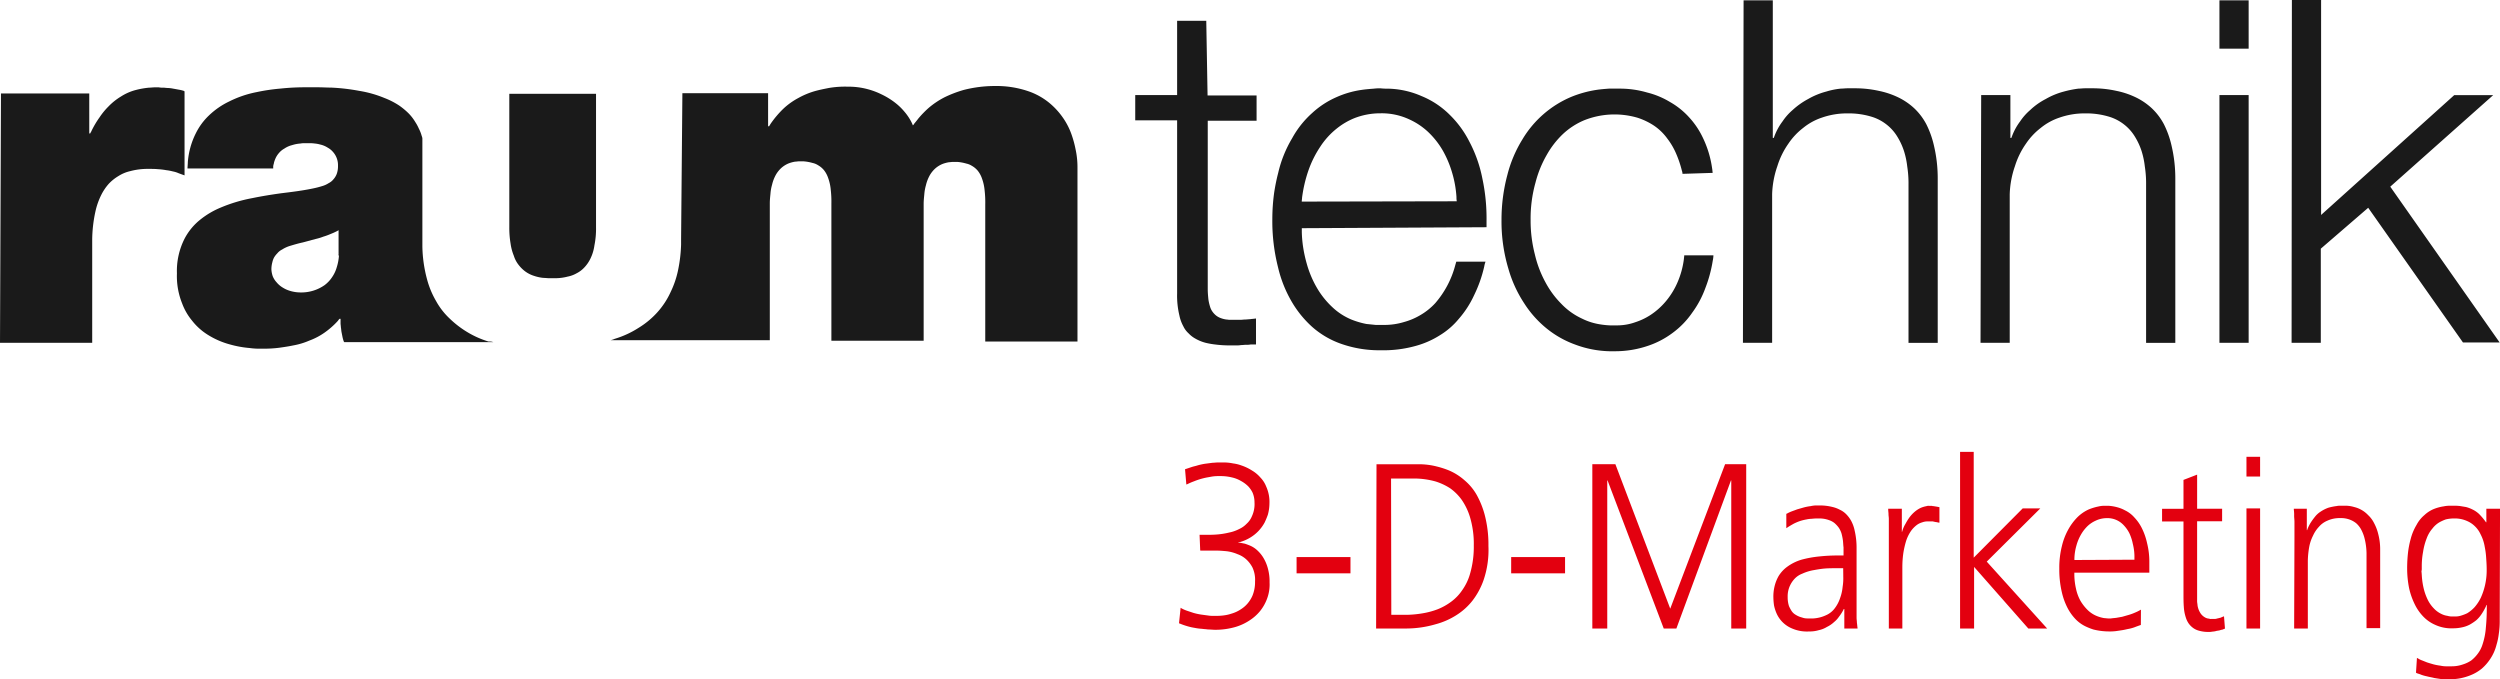
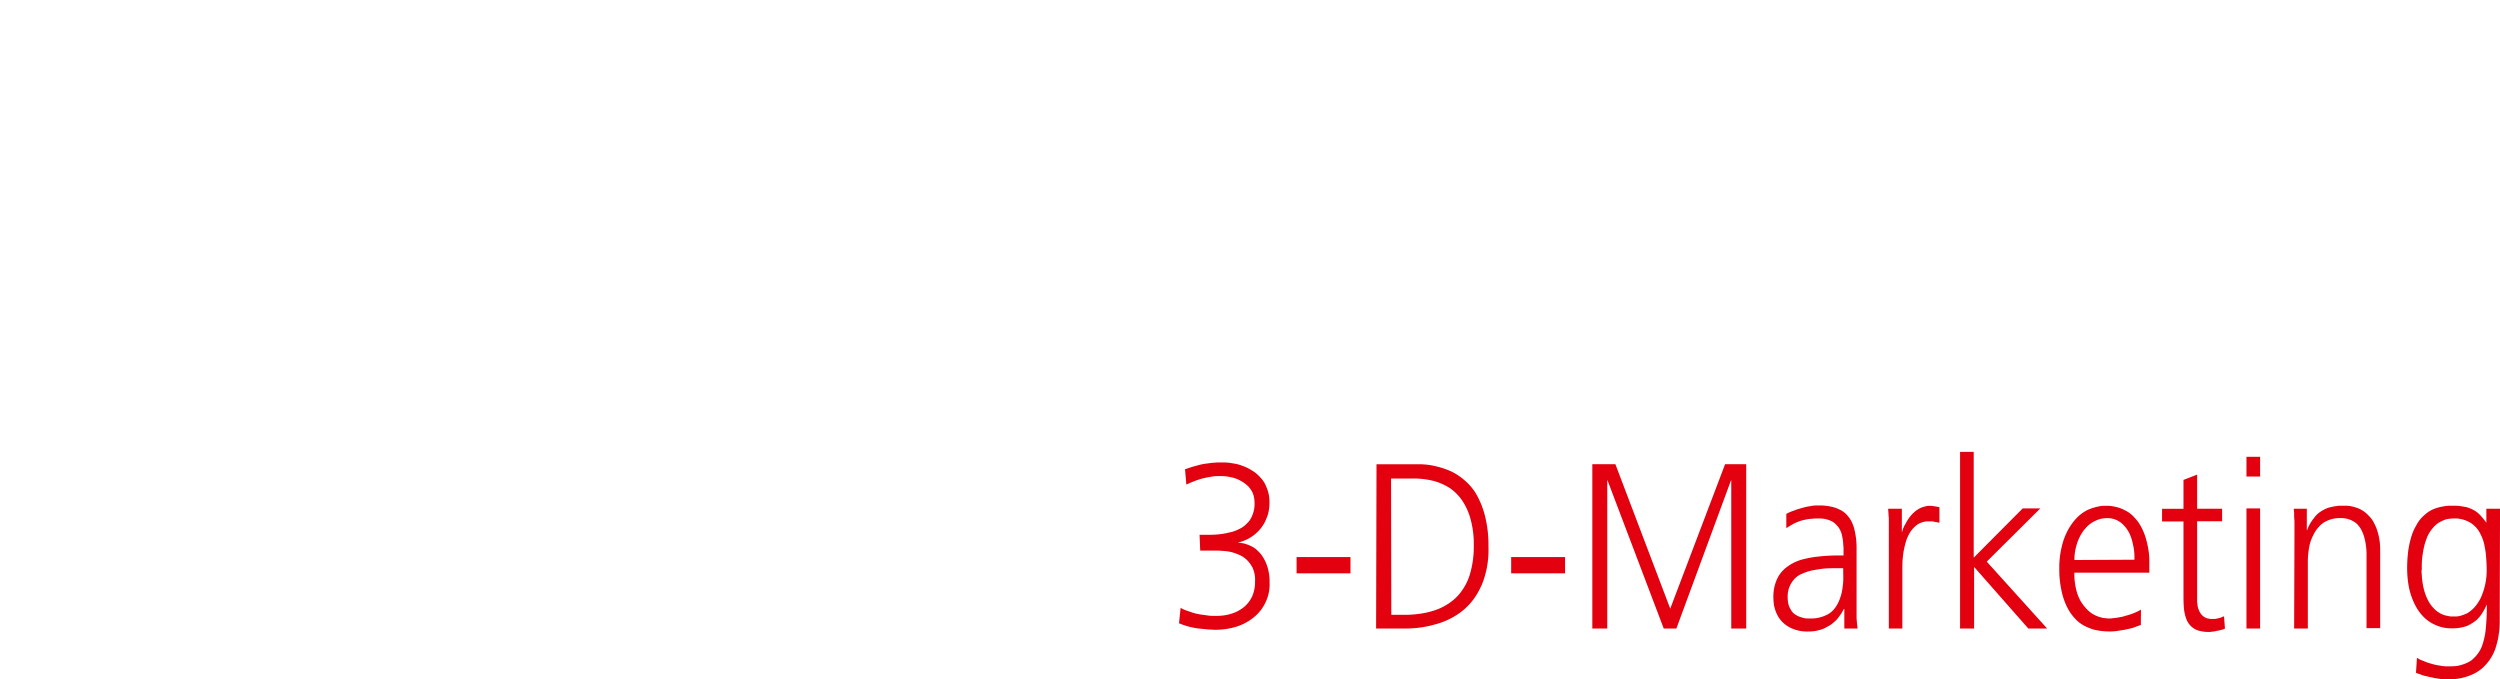
<svg xmlns="http://www.w3.org/2000/svg" id="Gruppe_333" data-name="Gruppe 333" width="142.052" height="38.607" viewBox="0 0 142.052 38.607">
-   <path id="path7" d="M69.867,38.131v7.581a4.786,4.786,0,0,1-.092,1.033,2.449,2.449,0,0,1-.221.738A1.965,1.965,0,0,1,69.2,48a1.55,1.55,0,0,1-.443.332,1.623,1.623,0,0,1-.5.184,2.769,2.769,0,0,1-.682.092h-.369c-.111,0-.221-.018-.332-.018a2.335,2.335,0,0,1-.516-.111,1.7,1.7,0,0,1-.516-.258,1.927,1.927,0,0,1-.387-.387,1.6,1.6,0,0,1-.258-.5,2.872,2.872,0,0,1-.184-.683,5.391,5.391,0,0,1-.074-.941V38.131Zm4.907-.037h4.87v1.881H79.7c.037-.055.055-.092.092-.148a5.553,5.553,0,0,1,.738-.867,3.951,3.951,0,0,1,.83-.59,4.452,4.452,0,0,1,.922-.387c.258-.074.535-.129.812-.184a5.493,5.493,0,0,1,1.088-.074,4.145,4.145,0,0,1,1.07.129,4.228,4.228,0,0,1,.849.314,4.176,4.176,0,0,1,.775.48,3.3,3.3,0,0,1,.516.5,3,3,0,0,1,.424.646c.018.037.037.092.055.129l.018-.018a.254.254,0,0,0,.055-.074c.074-.092.166-.2.24-.3a5.731,5.731,0,0,1,.572-.59,4.644,4.644,0,0,1,.941-.627,6.744,6.744,0,0,1,1.07-.406,7.167,7.167,0,0,1,1.771-.221,5.581,5.581,0,0,1,1.992.332,3.831,3.831,0,0,1,1.07.609,4.141,4.141,0,0,1,.775.83,3.929,3.929,0,0,1,.516,1,5.843,5.843,0,0,1,.221.812,4.79,4.79,0,0,1,.111,1.033v9.905H91.983V44.421a5.978,5.978,0,0,0-.037-.812,2.67,2.67,0,0,0-.148-.664,1.482,1.482,0,0,0-.24-.443,1.208,1.208,0,0,0-.332-.277.94.94,0,0,0-.314-.129A2.533,2.533,0,0,0,90.4,42h-.258c-.074,0-.148.018-.221.018a1.946,1.946,0,0,0-.35.092,1.456,1.456,0,0,0-.424.258,1.605,1.605,0,0,0-.314.387,2.162,2.162,0,0,0-.221.572,2.535,2.535,0,0,0-.092.516c-.018.184-.037.369-.037.535v7.784H83.24V44.384a5.975,5.975,0,0,0-.037-.812,2.669,2.669,0,0,0-.148-.664,1.482,1.482,0,0,0-.24-.443,1.208,1.208,0,0,0-.332-.277.939.939,0,0,0-.314-.129,2.533,2.533,0,0,0-.516-.092H81.4c-.074,0-.148.018-.221.018a1.945,1.945,0,0,0-.35.092,1.456,1.456,0,0,0-.424.258,1.605,1.605,0,0,0-.314.387,2.162,2.162,0,0,0-.221.572,2.533,2.533,0,0,0-.092.516c-.018.184-.037.369-.037.535v7.784H70.7a1.04,1.04,0,0,0,.221-.074,5.382,5.382,0,0,0,1.365-.627,4.792,4.792,0,0,0,1.051-.867,4.505,4.505,0,0,0,.775-1.181,5.254,5.254,0,0,0,.406-1.181A8.271,8.271,0,0,0,74.7,46.69v-.3l.074-8.3ZM64.038,52.242H55.553c0-.018,0-.018-.018-.037a1.893,1.893,0,0,1-.074-.258l-.055-.277c-.018-.092-.018-.184-.037-.277,0-.074-.018-.148-.018-.221v-.258h-.055a.489.489,0,0,0-.092.111,4.564,4.564,0,0,1-.775.683,3.717,3.717,0,0,1-.849.443,4.082,4.082,0,0,1-.922.277c-.258.055-.516.092-.775.129a6.554,6.554,0,0,1-.849.055h-.387a3.883,3.883,0,0,1-.461-.037,5.828,5.828,0,0,1-1.107-.2,4.6,4.6,0,0,1-1.273-.553,3.444,3.444,0,0,1-.9-.812,3.332,3.332,0,0,1-.553-.959,4.156,4.156,0,0,1-.3-1.715,4.052,4.052,0,0,1,.443-1.992,3.394,3.394,0,0,1,.867-1.051,4.755,4.755,0,0,1,1.181-.7,8.683,8.683,0,0,1,1.789-.535c.535-.111,1.088-.2,1.642-.277.609-.074,1.217-.148,1.826-.277a4.946,4.946,0,0,0,.5-.129,1.331,1.331,0,0,0,.369-.166.817.817,0,0,0,.277-.221.991.991,0,0,0,.184-.3,1.274,1.274,0,0,0,.074-.461,1.132,1.132,0,0,0-.3-.812,1.045,1.045,0,0,0-.277-.221,1.329,1.329,0,0,0-.443-.184,1.662,1.662,0,0,0-.3-.055,2,2,0,0,0-.332-.018h-.221a1.134,1.134,0,0,0-.258.018,2.009,2.009,0,0,0-.48.092,1.374,1.374,0,0,0-.443.2,1.045,1.045,0,0,0-.277.221,1.31,1.31,0,0,0-.184.258,1.732,1.732,0,0,0-.111.277c-.018.055-.018.111-.037.148a.511.511,0,0,0-.018.166v.055h-4.87c0-.111.018-.24.018-.35a4.381,4.381,0,0,1,.461-1.66,3.588,3.588,0,0,1,.738-1,4.386,4.386,0,0,1,1.144-.793,6.064,6.064,0,0,1,1.568-.535,10.764,10.764,0,0,1,1.347-.2,13.175,13.175,0,0,1,1.476-.074H54.1c.24,0,.48.018.738.018a11.351,11.351,0,0,1,1.568.184,6.414,6.414,0,0,1,1.439.406,4.4,4.4,0,0,1,.83.424,4.007,4.007,0,0,1,.535.443,2.572,2.572,0,0,1,.387.5,2.362,2.362,0,0,1,.2.369,2.019,2.019,0,0,1,.166.424.434.434,0,0,1,.037.148v6.143a7.653,7.653,0,0,0,.258,1.826,4.993,4.993,0,0,0,.516,1.254,4.026,4.026,0,0,0,.775,1,5.54,5.54,0,0,0,.978.756,5.286,5.286,0,0,0,1.236.553.59.59,0,0,1,.277.037Zm-8.8-5.054v-1.31c-.018.018-.037.018-.055.037a3.945,3.945,0,0,1-.406.184,3.587,3.587,0,0,1-.406.148,2.85,2.85,0,0,1-.424.129c-.111.037-.221.055-.332.092-.148.037-.277.074-.424.111-.258.055-.5.129-.738.2a1.8,1.8,0,0,0-.424.2.817.817,0,0,0-.277.221,1.184,1.184,0,0,0-.184.24,1.067,1.067,0,0,0-.092.258,1.536,1.536,0,0,0-.055.406,1.436,1.436,0,0,0,.074.387,1.134,1.134,0,0,0,.221.35,1.356,1.356,0,0,0,.35.3,1.615,1.615,0,0,0,.406.184,2.079,2.079,0,0,0,.59.092A2.309,2.309,0,0,0,54.446,49a1.83,1.83,0,0,0,.443-.48,1.876,1.876,0,0,0,.24-.516,2.818,2.818,0,0,0,.129-.664c-.037-.055-.018-.092-.018-.148ZM166.21,52.279h1.66V46.93l2.693-2.324,5.386,7.655h2.084l-6.216-8.854,5.847-5.2h-2.214l-7.563,6.807V32.8h-1.66Zm-4.1-16.712h1.66V32.818h-1.66Zm0,16.712h1.66V38.2h-1.66Zm-13.576,0h1.66V43.831a5.357,5.357,0,0,1,.3-1.6,4.55,4.55,0,0,1,.627-1.273,3.791,3.791,0,0,1,.83-.885,3.375,3.375,0,0,1,1.07-.59,4.313,4.313,0,0,1,1.457-.24,4.448,4.448,0,0,1,1.4.2,2.586,2.586,0,0,1,.83.443,2.545,2.545,0,0,1,.59.664,3.76,3.76,0,0,1,.387.83,4.529,4.529,0,0,1,.184.867,6.335,6.335,0,0,1,.074,1.033v9h1.66V42.927a8.071,8.071,0,0,0-.221-1.881,5.3,5.3,0,0,0-.424-1.181,3.484,3.484,0,0,0-.7-.922,3.709,3.709,0,0,0-1.015-.664,4.643,4.643,0,0,0-.978-.314,6.2,6.2,0,0,0-1.31-.148h-.5c-.111,0-.221.018-.35.018a6.01,6.01,0,0,0-.83.166,4.2,4.2,0,0,0-1.033.424,3.834,3.834,0,0,0-.885.627,3.187,3.187,0,0,0-.572.646,3.353,3.353,0,0,0-.443.793c-.018.055-.037.092-.055.148h-.055V38.2h-1.66l-.037,14.074Zm-13.5,0h1.66V43.831a5.358,5.358,0,0,1,.3-1.6,4.549,4.549,0,0,1,.627-1.273,3.791,3.791,0,0,1,.83-.885,3.375,3.375,0,0,1,1.07-.59,4.313,4.313,0,0,1,1.457-.24,4.448,4.448,0,0,1,1.4.2,2.586,2.586,0,0,1,.83.443,2.545,2.545,0,0,1,.59.664,3.759,3.759,0,0,1,.387.83,4.528,4.528,0,0,1,.184.867,6.335,6.335,0,0,1,.074,1.033v9h1.66V42.927a8.071,8.071,0,0,0-.221-1.881,5.3,5.3,0,0,0-.424-1.181,3.485,3.485,0,0,0-.7-.922,3.709,3.709,0,0,0-1.015-.664,4.644,4.644,0,0,0-.978-.314,6.2,6.2,0,0,0-1.31-.148h-.5c-.111,0-.221.018-.35.018a4.137,4.137,0,0,0-.83.166,4.2,4.2,0,0,0-1.033.424,4.274,4.274,0,0,0-.885.627,3.187,3.187,0,0,0-.572.646,3.353,3.353,0,0,0-.443.793c-.018.055-.037.092-.055.148h-.055V32.818h-1.66l-.037,19.461Zm-1.715-9.647c-.018-.092-.018-.184-.037-.277a5.847,5.847,0,0,0-.535-1.752,4.628,4.628,0,0,0-.793-1.162,4.343,4.343,0,0,0-1.07-.849,4.661,4.661,0,0,0-1.291-.535,5.519,5.519,0,0,0-1.549-.221h-.627c-.24.018-.48.037-.719.074a6.34,6.34,0,0,0-1.4.387,5.893,5.893,0,0,0-2.8,2.435,7.167,7.167,0,0,0-.849,2.011,9.837,9.837,0,0,0-.332,2.546,9.374,9.374,0,0,0,.387,2.767,7.09,7.09,0,0,0,.9,1.974,5.974,5.974,0,0,0,1.236,1.4,5.589,5.589,0,0,0,1.642.941,5.938,5.938,0,0,0,2.269.387,5.791,5.791,0,0,0,1.863-.3,4.955,4.955,0,0,0,1.42-.738,4.8,4.8,0,0,0,1.125-1.162,5.539,5.539,0,0,0,.738-1.383,7.572,7.572,0,0,0,.424-1.568,1.616,1.616,0,0,0,.037-.3H131.7c0,.074-.018.148-.018.2a4.865,4.865,0,0,1-.369,1.347,4.351,4.351,0,0,1-.646,1.051,4.017,4.017,0,0,1-.885.793,3.591,3.591,0,0,1-.849.406,3.07,3.07,0,0,1-1,.184h-.461a4.764,4.764,0,0,1-.535-.055,3.5,3.5,0,0,1-1.051-.332,3.855,3.855,0,0,1-1.181-.849,5.176,5.176,0,0,1-.885-1.2,6.26,6.26,0,0,1-.609-1.6,7.674,7.674,0,0,1-.24-1.955,7.531,7.531,0,0,1,.277-2.121,6.235,6.235,0,0,1,.646-1.586,5.044,5.044,0,0,1,.9-1.162,4.077,4.077,0,0,1,1.217-.793,4.659,4.659,0,0,1,3.025-.148,3.829,3.829,0,0,1,.959.461,3.041,3.041,0,0,1,.738.719,3.935,3.935,0,0,1,.5.849,6.1,6.1,0,0,1,.332.978.655.655,0,0,1,.037.184l1.715-.055Zm-23.353,1.623c0-.074.018-.148.018-.221a7.745,7.745,0,0,1,.369-1.568,5.963,5.963,0,0,1,.664-1.328,4.347,4.347,0,0,1,.959-1.051,4,4,0,0,1,.978-.572,4.056,4.056,0,0,1,1.494-.277,3.685,3.685,0,0,1,1.6.332,3.963,3.963,0,0,1,1.051.683,4.676,4.676,0,0,1,.885,1.107,5.888,5.888,0,0,1,.516,1.217,6.212,6.212,0,0,1,.258,1.42,1.134,1.134,0,0,0,.018.24Zm10.5,1.457v-.35a10.8,10.8,0,0,0-.24-2.435,7.59,7.59,0,0,0-.738-2.084,5.763,5.763,0,0,0-1.125-1.531,4.864,4.864,0,0,0-1.586-1.051,5.011,5.011,0,0,0-1.937-.424,2.724,2.724,0,0,1-.387-.018,2.724,2.724,0,0,0-.387.018c-.24.018-.48.037-.719.074a5.312,5.312,0,0,0-1.4.406,4.98,4.98,0,0,0-1.383.9,5.394,5.394,0,0,0-1.144,1.439,6.815,6.815,0,0,0-.793,1.974c-.092.35-.166.719-.221,1.07a10.943,10.943,0,0,0-.111,1.549A10.678,10.678,0,0,0,108.622,48a7.03,7.03,0,0,0,.793,1.974,5.954,5.954,0,0,0,1.144,1.4,4.952,4.952,0,0,0,1.586.941,6.514,6.514,0,0,0,2.306.387,6.81,6.81,0,0,0,2.029-.258,5.039,5.039,0,0,0,1.328-.59,4.238,4.238,0,0,0,1.07-.922,5.6,5.6,0,0,0,.885-1.365,7.391,7.391,0,0,0,.572-1.623,1.537,1.537,0,0,1,.074-.277h-1.66c-.018.055-.037.129-.055.184a5.386,5.386,0,0,1-1.144,2.177,3.621,3.621,0,0,1-.885.7,3.742,3.742,0,0,1-.885.369,3.834,3.834,0,0,1-1.107.166h-.5l-.535-.055a4.69,4.69,0,0,1-.867-.258,3.555,3.555,0,0,1-1.051-.683,4.8,4.8,0,0,1-.867-1.07,5.818,5.818,0,0,1-.609-1.439,7.44,7.44,0,0,1-.2-.922,6.587,6.587,0,0,1-.074-.849v-.221l10.5-.055ZM104.545,33.981h-1.66V38.2h-2.38v1.439h2.38v9.832a4.834,4.834,0,0,0,.129,1.254,2.175,2.175,0,0,0,.221.609,1.275,1.275,0,0,0,.3.406,1.538,1.538,0,0,0,.387.3,2.335,2.335,0,0,0,.59.24,4.289,4.289,0,0,0,.516.092,6.555,6.555,0,0,0,.849.055h.332a1.587,1.587,0,0,0,.3-.018c.092,0,.2-.018.3-.018a1.134,1.134,0,0,0,.258-.018h.3V50.9h-.037c-.092.018-.2.018-.3.037-.092,0-.184.018-.277.018s-.184.018-.277.018h-.609c-.055,0-.129-.018-.184-.018a1.383,1.383,0,0,1-.3-.074.936.936,0,0,1-.3-.166,1.158,1.158,0,0,1-.2-.221.935.935,0,0,1-.129-.277,2.617,2.617,0,0,1-.092-.406c-.018-.184-.037-.387-.037-.572V39.662H107.4V38.223h-2.785l-.074-4.243ZM36,52.279h5.239V46.413a7.783,7.783,0,0,1,.184-1.6,4.068,4.068,0,0,1,.332-.941,2.886,2.886,0,0,1,.424-.627,2.539,2.539,0,0,1,.553-.443,2.111,2.111,0,0,1,.664-.277,3.827,3.827,0,0,1,1.015-.129c.184,0,.387,0,.572.018a3.928,3.928,0,0,1,.461.055,2.862,2.862,0,0,1,.387.074,1.382,1.382,0,0,1,.3.092c.092.037.2.074.3.111.018,0,.037.018.055.018V37.983c-.018,0-.037,0-.037-.018a1.93,1.93,0,0,0-.314-.074c-.092-.018-.2-.037-.3-.055a1.817,1.817,0,0,0-.314-.037c-.074,0-.166-.018-.24-.018a1.134,1.134,0,0,1-.258-.018H44.8c-.111,0-.221.018-.332.018a4.739,4.739,0,0,0-.738.129,2.893,2.893,0,0,0-.849.369,3.5,3.5,0,0,0-.719.572,3.982,3.982,0,0,0-.5.609,5.367,5.367,0,0,0-.461.775c-.018.055-.055.092-.074.148h-.055V38.112H36.055L36,52.279Z" transform="translate(-36 -32.8)" fill="#1a1a1a" />
  <path id="path9" d="M400.417,177.608h.867c.221,0,.424.018.627.037a2.289,2.289,0,0,1,.609.166,1.456,1.456,0,0,1,.535.332,1.684,1.684,0,0,1,.314.424,1.648,1.648,0,0,1,.148.793,2.043,2.043,0,0,1-.148.812,1.8,1.8,0,0,1-.277.443,1.677,1.677,0,0,1-.387.332,1.874,1.874,0,0,1-.517.24,2.155,2.155,0,0,1-.369.092,3.015,3.015,0,0,1-.406.037h-.258a1.586,1.586,0,0,1-.3-.018l-.406-.055a3.487,3.487,0,0,1-.424-.092l-.332-.111a2,2,0,0,1-.35-.148c-.018-.018-.037-.018-.055-.037l-.092.885c.018,0,.037.018.055.018a3.865,3.865,0,0,0,.424.148,3.214,3.214,0,0,0,.406.092,2.951,2.951,0,0,0,.424.055c.111.018.221.018.332.037.148,0,.3.018.424.018a4.116,4.116,0,0,0,1.162-.166,3,3,0,0,0,.812-.387,2.546,2.546,0,0,0,.572-.516,2.508,2.508,0,0,0,.387-.683,2.292,2.292,0,0,0,.148-.941,2.783,2.783,0,0,0-.092-.775,2.336,2.336,0,0,0-.24-.59,1.877,1.877,0,0,0-.332-.424,1.432,1.432,0,0,0-.443-.3c-.092-.037-.184-.074-.3-.111l-.277-.055h-.092v-.018c.037,0,.055-.018.092-.018a2.394,2.394,0,0,0,.59-.258,2.252,2.252,0,0,0,.461-.369,2.291,2.291,0,0,0,.35-.48,4.494,4.494,0,0,0,.184-.443,2.481,2.481,0,0,0,.092-.646,2.122,2.122,0,0,0-.185-.959,1.547,1.547,0,0,0-.332-.516,1.9,1.9,0,0,0-.461-.387,2.775,2.775,0,0,0-.627-.3,2.1,2.1,0,0,0-.461-.111,2.635,2.635,0,0,0-.535-.055h-.314c-.111,0-.221.018-.314.018l-.424.055a3.489,3.489,0,0,0-.424.092c-.111.037-.221.055-.332.092l-.332.111c-.018,0-.037.018-.055.018l.074.867c.018,0,.037-.018.055-.018a3.5,3.5,0,0,1,.387-.166,3.834,3.834,0,0,1,.756-.221c.111-.018.2-.037.314-.055a2.854,2.854,0,0,1,.406-.018,2.716,2.716,0,0,1,.664.074,1.773,1.773,0,0,1,.516.2,1.807,1.807,0,0,1,.424.314,1.479,1.479,0,0,1,.24.35,1.411,1.411,0,0,1,.111.553,1.647,1.647,0,0,1-.148.793,1.17,1.17,0,0,1-.3.424,1.352,1.352,0,0,1-.424.3,2.116,2.116,0,0,1-.572.2,4.279,4.279,0,0,1-.7.111c-.221.018-.424.018-.646.018h-.332l.037.885Zm5.46,1.291h3.062v-.922h-3.062Zm5.368-5.386h1.4a4.607,4.607,0,0,1,1.125.166,3.407,3.407,0,0,1,.83.387,2.837,2.837,0,0,1,.664.664,3.545,3.545,0,0,1,.461.959,5.31,5.31,0,0,1,.221,1.623,5.509,5.509,0,0,1-.221,1.642,3.021,3.021,0,0,1-.424.885,2.687,2.687,0,0,1-.627.664,3.354,3.354,0,0,1-.793.443,4.381,4.381,0,0,1-.7.2,6.1,6.1,0,0,1-1,.111h-.922Zm-.849,8.522h1.752a5.957,5.957,0,0,0,1.623-.24,4.184,4.184,0,0,0,1.181-.516,3.591,3.591,0,0,0,.922-.83,4.182,4.182,0,0,0,.627-1.162,5.305,5.305,0,0,0,.277-1.937,6.65,6.65,0,0,0-.221-1.808,4.98,4.98,0,0,0-.461-1.125,3.043,3.043,0,0,0-.664-.793,3.271,3.271,0,0,0-.9-.572,4.9,4.9,0,0,0-.683-.221,4.1,4.1,0,0,0-1.051-.129h-2.38Zm7.674-3.136h3.062v-.922H418.07Zm4.611,3.136h.849v-8.411h.018l3.191,8.411h.719l3.1-8.411h.018v8.411h.849V172.7h-1.2l-3.117,8.208-3.117-8.208h-1.31v9.334Zm14.314,0h.756V182c-.018-.092-.018-.184-.037-.3,0-.092-.018-.184-.018-.277v-4a4.253,4.253,0,0,0-.111-.959,2,2,0,0,0-.2-.553,1.753,1.753,0,0,0-.277-.369,1.219,1.219,0,0,0-.369-.258,1.668,1.668,0,0,0-.387-.148,2.893,2.893,0,0,0-.683-.092h-.3a1.425,1.425,0,0,0-.277.037,2.866,2.866,0,0,0-.387.074l-.387.111c-.092.037-.2.074-.3.111a1.861,1.861,0,0,0-.277.129.065.065,0,0,0-.037.018v.812c.018-.018.037-.018.055-.037.111-.074.24-.148.369-.221a2.84,2.84,0,0,1,.35-.148,2.7,2.7,0,0,1,.369-.092,1.616,1.616,0,0,1,.3-.037,2.726,2.726,0,0,1,.387-.018,1.585,1.585,0,0,1,.59.092,1.026,1.026,0,0,1,.314.166,1.59,1.59,0,0,1,.24.258,1.223,1.223,0,0,1,.166.35,3.262,3.262,0,0,1,.074.369c.018.129.018.277.037.406v.461h-.3a10.126,10.126,0,0,0-1.07.055,6.15,6.15,0,0,0-1.015.184,2.64,2.64,0,0,0-.793.387,1.851,1.851,0,0,0-.516.553,2.2,2.2,0,0,0-.2.48,2.456,2.456,0,0,0-.092.738,3.59,3.59,0,0,0,.037.443,2.259,2.259,0,0,0,.166.5,1.649,1.649,0,0,0,.867.812,2.11,2.11,0,0,0,.959.166,1.823,1.823,0,0,0,.553-.074,1.423,1.423,0,0,0,.461-.184,1.577,1.577,0,0,0,.406-.277,1.387,1.387,0,0,0,.277-.3,2.529,2.529,0,0,0,.24-.369c.018-.018.018-.055.037-.074H437v1.107Zm-.055-3.025v.074a3.074,3.074,0,0,1-.037.59,2.528,2.528,0,0,1-.148.646,1.959,1.959,0,0,1-.332.609,1.23,1.23,0,0,1-.461.35,1.975,1.975,0,0,1-.719.184h-.35a.836.836,0,0,1-.3-.055,1.179,1.179,0,0,1-.35-.148.691.691,0,0,1-.24-.221,2.013,2.013,0,0,1-.148-.277,1.592,1.592,0,0,1-.074-.516,1.423,1.423,0,0,1,.148-.682,1.477,1.477,0,0,1,.277-.387,1.172,1.172,0,0,1,.406-.258,2.628,2.628,0,0,1,.646-.2c.2-.037.424-.074.627-.092.24-.018.461-.018.7-.018h.35Zm2.582,3.025h.775v-3.486a5.728,5.728,0,0,1,.055-.793,5.065,5.065,0,0,1,.166-.719,2.221,2.221,0,0,1,.277-.553,1.578,1.578,0,0,1,.35-.35.934.934,0,0,1,.277-.129.836.836,0,0,1,.3-.055h.258a.234.234,0,0,1,.111.018c.037,0,.074.018.111.018s.055.018.092.018.055.018.092.018h.018v-.885h-.018a.8.8,0,0,1-.092-.018c-.037,0-.074-.018-.111-.018s-.074-.018-.111-.018a.166.166,0,0,1-.092-.018h-.184a.314.314,0,0,0-.129.018,1.558,1.558,0,0,0-.314.092,1.582,1.582,0,0,0-.369.24,1.93,1.93,0,0,0-.314.35,3.2,3.2,0,0,0-.2.332,1.628,1.628,0,0,0-.166.369c0,.018-.018.037-.018.074h-.018v-1.31h-.775v.037c0,.092.018.184.018.277s.018.166.018.258v6.235Zm4.077,0h.775v-3.5l3.08,3.5h1.07l-3.431-3.8,3.044-3.025h-1l-2.785,2.8V172h-.775v10.035Zm10.256-1.07c-.018,0-.018.018-.037.018a2.2,2.2,0,0,1-.3.148,2.686,2.686,0,0,1-.35.129l-.387.111c-.111.018-.2.037-.314.055s-.2.018-.314.037h-.166c-.074,0-.148-.018-.221-.018a2.007,2.007,0,0,1-.443-.129,1.6,1.6,0,0,1-.516-.35,2.572,2.572,0,0,1-.387-.5,2.477,2.477,0,0,1-.258-.7,3.7,3.7,0,0,1-.092-.775v-.129h4.261v-.59a4.289,4.289,0,0,0-.129-1.088,3.61,3.61,0,0,0-.314-.885,2.479,2.479,0,0,0-.406-.572,1.647,1.647,0,0,0-.535-.406,1.882,1.882,0,0,0-.406-.166,2.534,2.534,0,0,0-.517-.092h-.3a1.424,1.424,0,0,0-.277.037,3.155,3.155,0,0,0-.553.166,2.233,2.233,0,0,0-.646.443,3.192,3.192,0,0,0-.553.756,3.648,3.648,0,0,0-.332.885,5,5,0,0,0-.148,1.273,5.63,5.63,0,0,0,.148,1.365,3.757,3.757,0,0,0,.314.867,2.773,2.773,0,0,0,.424.609,1.985,1.985,0,0,0,.59.443,3.432,3.432,0,0,0,.461.184,3.638,3.638,0,0,0,.885.111,2.724,2.724,0,0,0,.387-.018c.129-.018.258-.037.369-.055.129-.018.258-.055.369-.074a2.23,2.23,0,0,0,.332-.092c.092-.037.2-.074.3-.111.018,0,.037-.018.055-.018Zm-3.781-2.822v-.111a2.927,2.927,0,0,1,.111-.7,2.644,2.644,0,0,1,.258-.627,2.181,2.181,0,0,1,.406-.516,1.685,1.685,0,0,1,.424-.277,1.49,1.49,0,0,1,.627-.148,1.257,1.257,0,0,1,.978.406,1.917,1.917,0,0,1,.314.443,2.62,2.62,0,0,1,.2.609,3.13,3.13,0,0,1,.074.406,2.726,2.726,0,0,1,.018.387v.111Zm8.393-2.914h-1.42v-1.937l-.775.3v1.642h-1.217v.719h1.217v4.1c0,.24,0,.5.018.738a2.352,2.352,0,0,0,.111.609,1.223,1.223,0,0,0,.166.35,1.142,1.142,0,0,0,.258.258.978.978,0,0,0,.314.148,1.9,1.9,0,0,0,.553.074.9.9,0,0,0,.221-.018.925.925,0,0,0,.221-.037c.074-.018.129-.018.2-.037a.571.571,0,0,1,.148-.037c.037-.018.092-.037.129-.055h.018l-.055-.7h-.018c-.037.018-.092.037-.129.055a.342.342,0,0,1-.129.037c-.037.018-.092.018-.129.037-.037,0-.074.018-.111.018h-.221a.234.234,0,0,1-.111-.018.539.539,0,0,1-.166-.037.761.761,0,0,1-.2-.129.722.722,0,0,1-.148-.184,1.091,1.091,0,0,1-.111-.258.926.926,0,0,1-.037-.221.974.974,0,0,1-.018-.24v-4.464h1.42Zm1.383,6.807h.775V175.21h-.775Zm.775-9.758h-.775V173.4h.775Zm1.937,9.758h.775v-3.874a5,5,0,0,1,.074-.738,2.343,2.343,0,0,1,.221-.664,1.807,1.807,0,0,1,.332-.5,1.292,1.292,0,0,1,.48-.35,1.652,1.652,0,0,1,.738-.148,1.4,1.4,0,0,1,.553.092,1.337,1.337,0,0,1,.35.2,1.377,1.377,0,0,1,.258.314,2.2,2.2,0,0,1,.2.48,3.788,3.788,0,0,1,.092.443,3.88,3.88,0,0,1,.037.461v4.261h.775v-4.482a3.386,3.386,0,0,0-.111-.867,2.59,2.59,0,0,0-.24-.627,1.552,1.552,0,0,0-.332-.443,1.6,1.6,0,0,0-.793-.461,1.7,1.7,0,0,0-.535-.074h-.24a.9.9,0,0,0-.221.018,3.4,3.4,0,0,0-.461.092,1.989,1.989,0,0,0-.443.221,1.272,1.272,0,0,0-.332.3,3.726,3.726,0,0,0-.24.332,2.294,2.294,0,0,0-.184.369c0,.018-.018.037-.018.055h-.018v-1.217h-.738v.055a2.116,2.116,0,0,1,.018.35c0,.111.018.221.018.332v.885l-.018,5.183Zm7.249-3.394v-.111a4.393,4.393,0,0,1,.074-.849,3.516,3.516,0,0,1,.2-.756,1.786,1.786,0,0,1,.332-.572,1.364,1.364,0,0,1,.424-.369,2.617,2.617,0,0,1,.332-.148,2.011,2.011,0,0,1,.48-.055,1.7,1.7,0,0,1,.738.148,1.43,1.43,0,0,1,.443.3,1.489,1.489,0,0,1,.314.443,2.363,2.363,0,0,1,.24.719,4.346,4.346,0,0,1,.074.516c.018.258.037.5.037.756a3.76,3.76,0,0,1-.092.9,3.656,3.656,0,0,1-.24.719,2.425,2.425,0,0,1-.35.535,1.953,1.953,0,0,1-.424.35,2.461,2.461,0,0,1-.332.129,1.044,1.044,0,0,1-.332.055h-.24a.925.925,0,0,1-.221-.037,1.112,1.112,0,0,1-.35-.111,1.409,1.409,0,0,1-.424-.314,1.872,1.872,0,0,1-.35-.5,3.144,3.144,0,0,1-.24-.7,3.991,3.991,0,0,1-.074-.461c-.018-.148-.018-.3-.037-.443a.519.519,0,0,0,.018-.148Zm4.445-3.413h-.775V176h-.018c-.018-.018-.037-.055-.055-.074a3.684,3.684,0,0,0-.35-.406,1.478,1.478,0,0,0-.35-.24,1.886,1.886,0,0,0-.387-.148l-.332-.055a2.727,2.727,0,0,0-.387-.018h-.24a1.817,1.817,0,0,0-.314.037,2.478,2.478,0,0,0-.5.129,1.774,1.774,0,0,0-.59.369,1.834,1.834,0,0,0-.443.553,3.01,3.01,0,0,0-.332.793,5.223,5.223,0,0,0-.148.738,8.044,8.044,0,0,0-.055.941,5.818,5.818,0,0,0,.111,1.125,4.04,4.04,0,0,0,.314.9,2.688,2.688,0,0,0,.535.756,2.092,2.092,0,0,0,.627.424,2.2,2.2,0,0,0,1.033.2,2.29,2.29,0,0,0,.5-.055,1.652,1.652,0,0,0,.424-.148,2.828,2.828,0,0,0,.387-.258,1.754,1.754,0,0,0,.3-.35,3.149,3.149,0,0,0,.24-.424c.018-.037.018-.055.037-.092h.018v.166c0,.387-.018.756-.055,1.144a3.894,3.894,0,0,1-.184.922,1.7,1.7,0,0,1-.258.516,2.022,2.022,0,0,1-.387.406,1.781,1.781,0,0,1-.461.221,1.9,1.9,0,0,1-.646.111h-.35a1.616,1.616,0,0,1-.3-.037,2.864,2.864,0,0,1-.387-.074c-.129-.037-.258-.074-.369-.111l-.277-.111a1.127,1.127,0,0,1-.258-.129.065.065,0,0,1-.037-.018l-.055.849c.018,0,.018,0,.037.018.092.037.185.055.258.092a2.227,2.227,0,0,0,.332.092c.129.037.277.055.406.092l.35.055a4.169,4.169,0,0,0,.48.018,3.1,3.1,0,0,0,1.217-.221,2.408,2.408,0,0,0,.664-.387,2.72,2.72,0,0,0,.48-.553,2.543,2.543,0,0,0,.35-.793,3.588,3.588,0,0,0,.129-.609,4.732,4.732,0,0,0,.055-.719v-.166l.018-6.253Z" transform="translate(-332.204 -146.323)" fill="#e3000f" />
</svg>